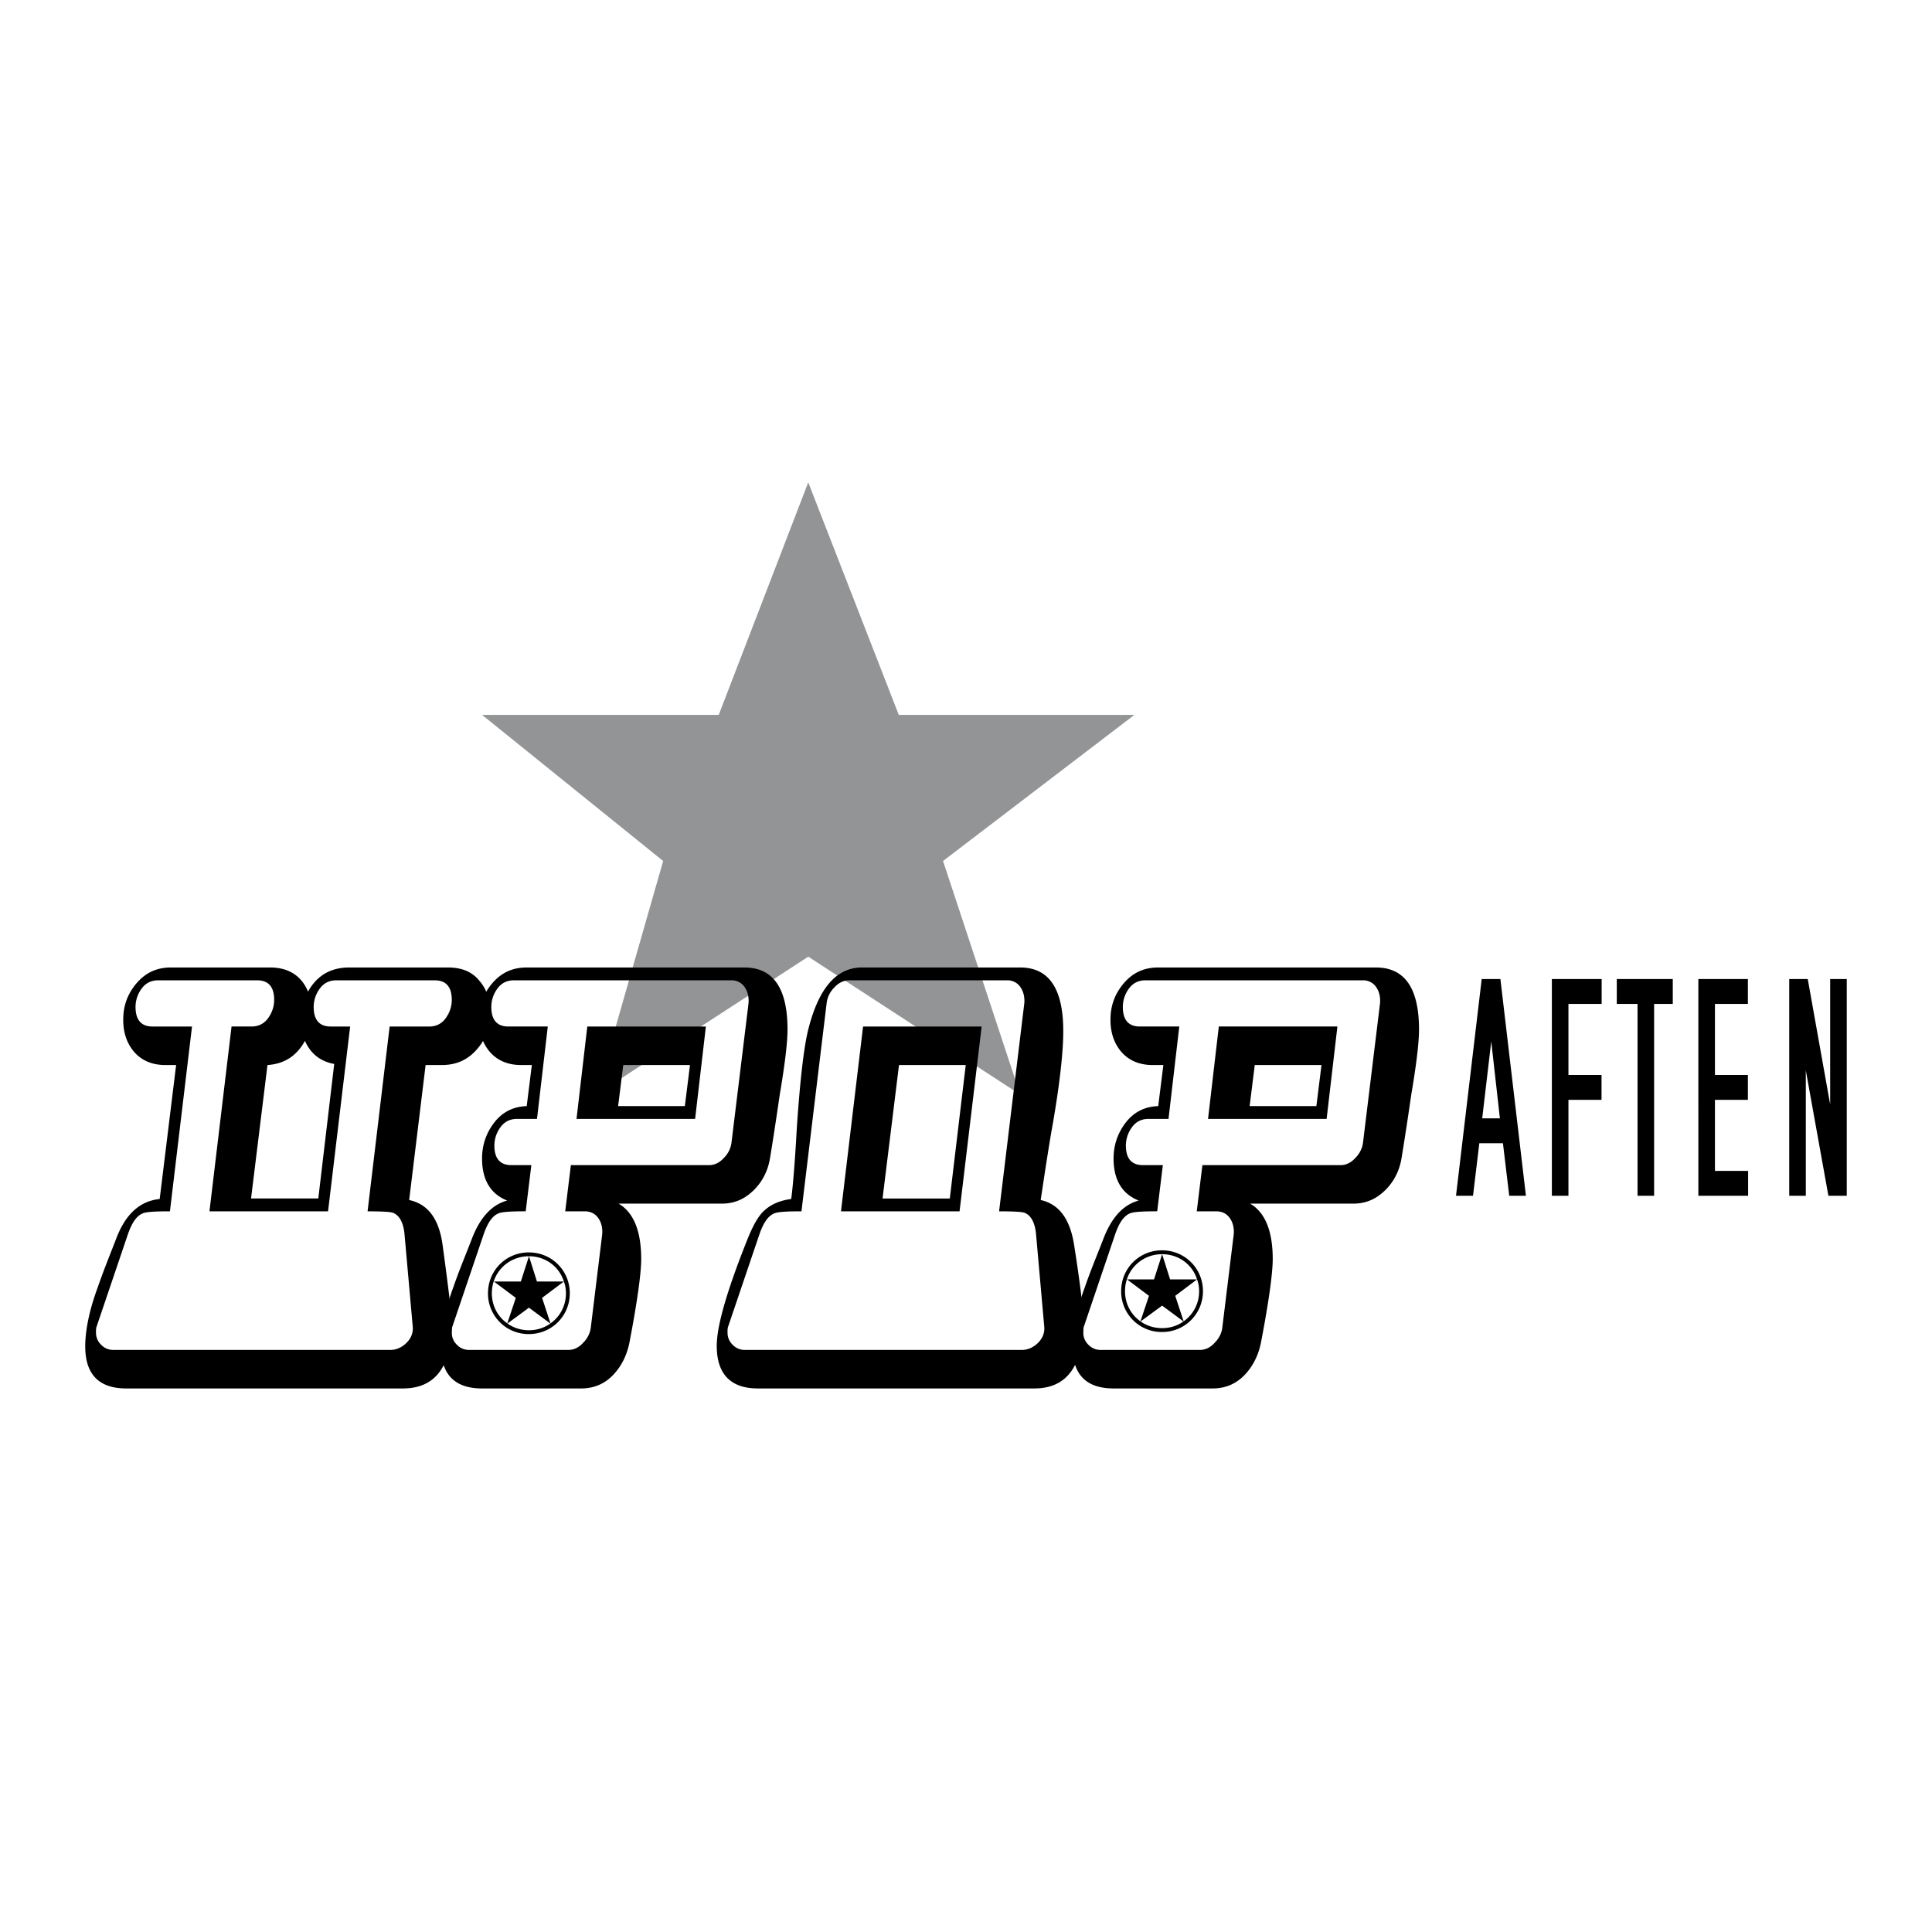
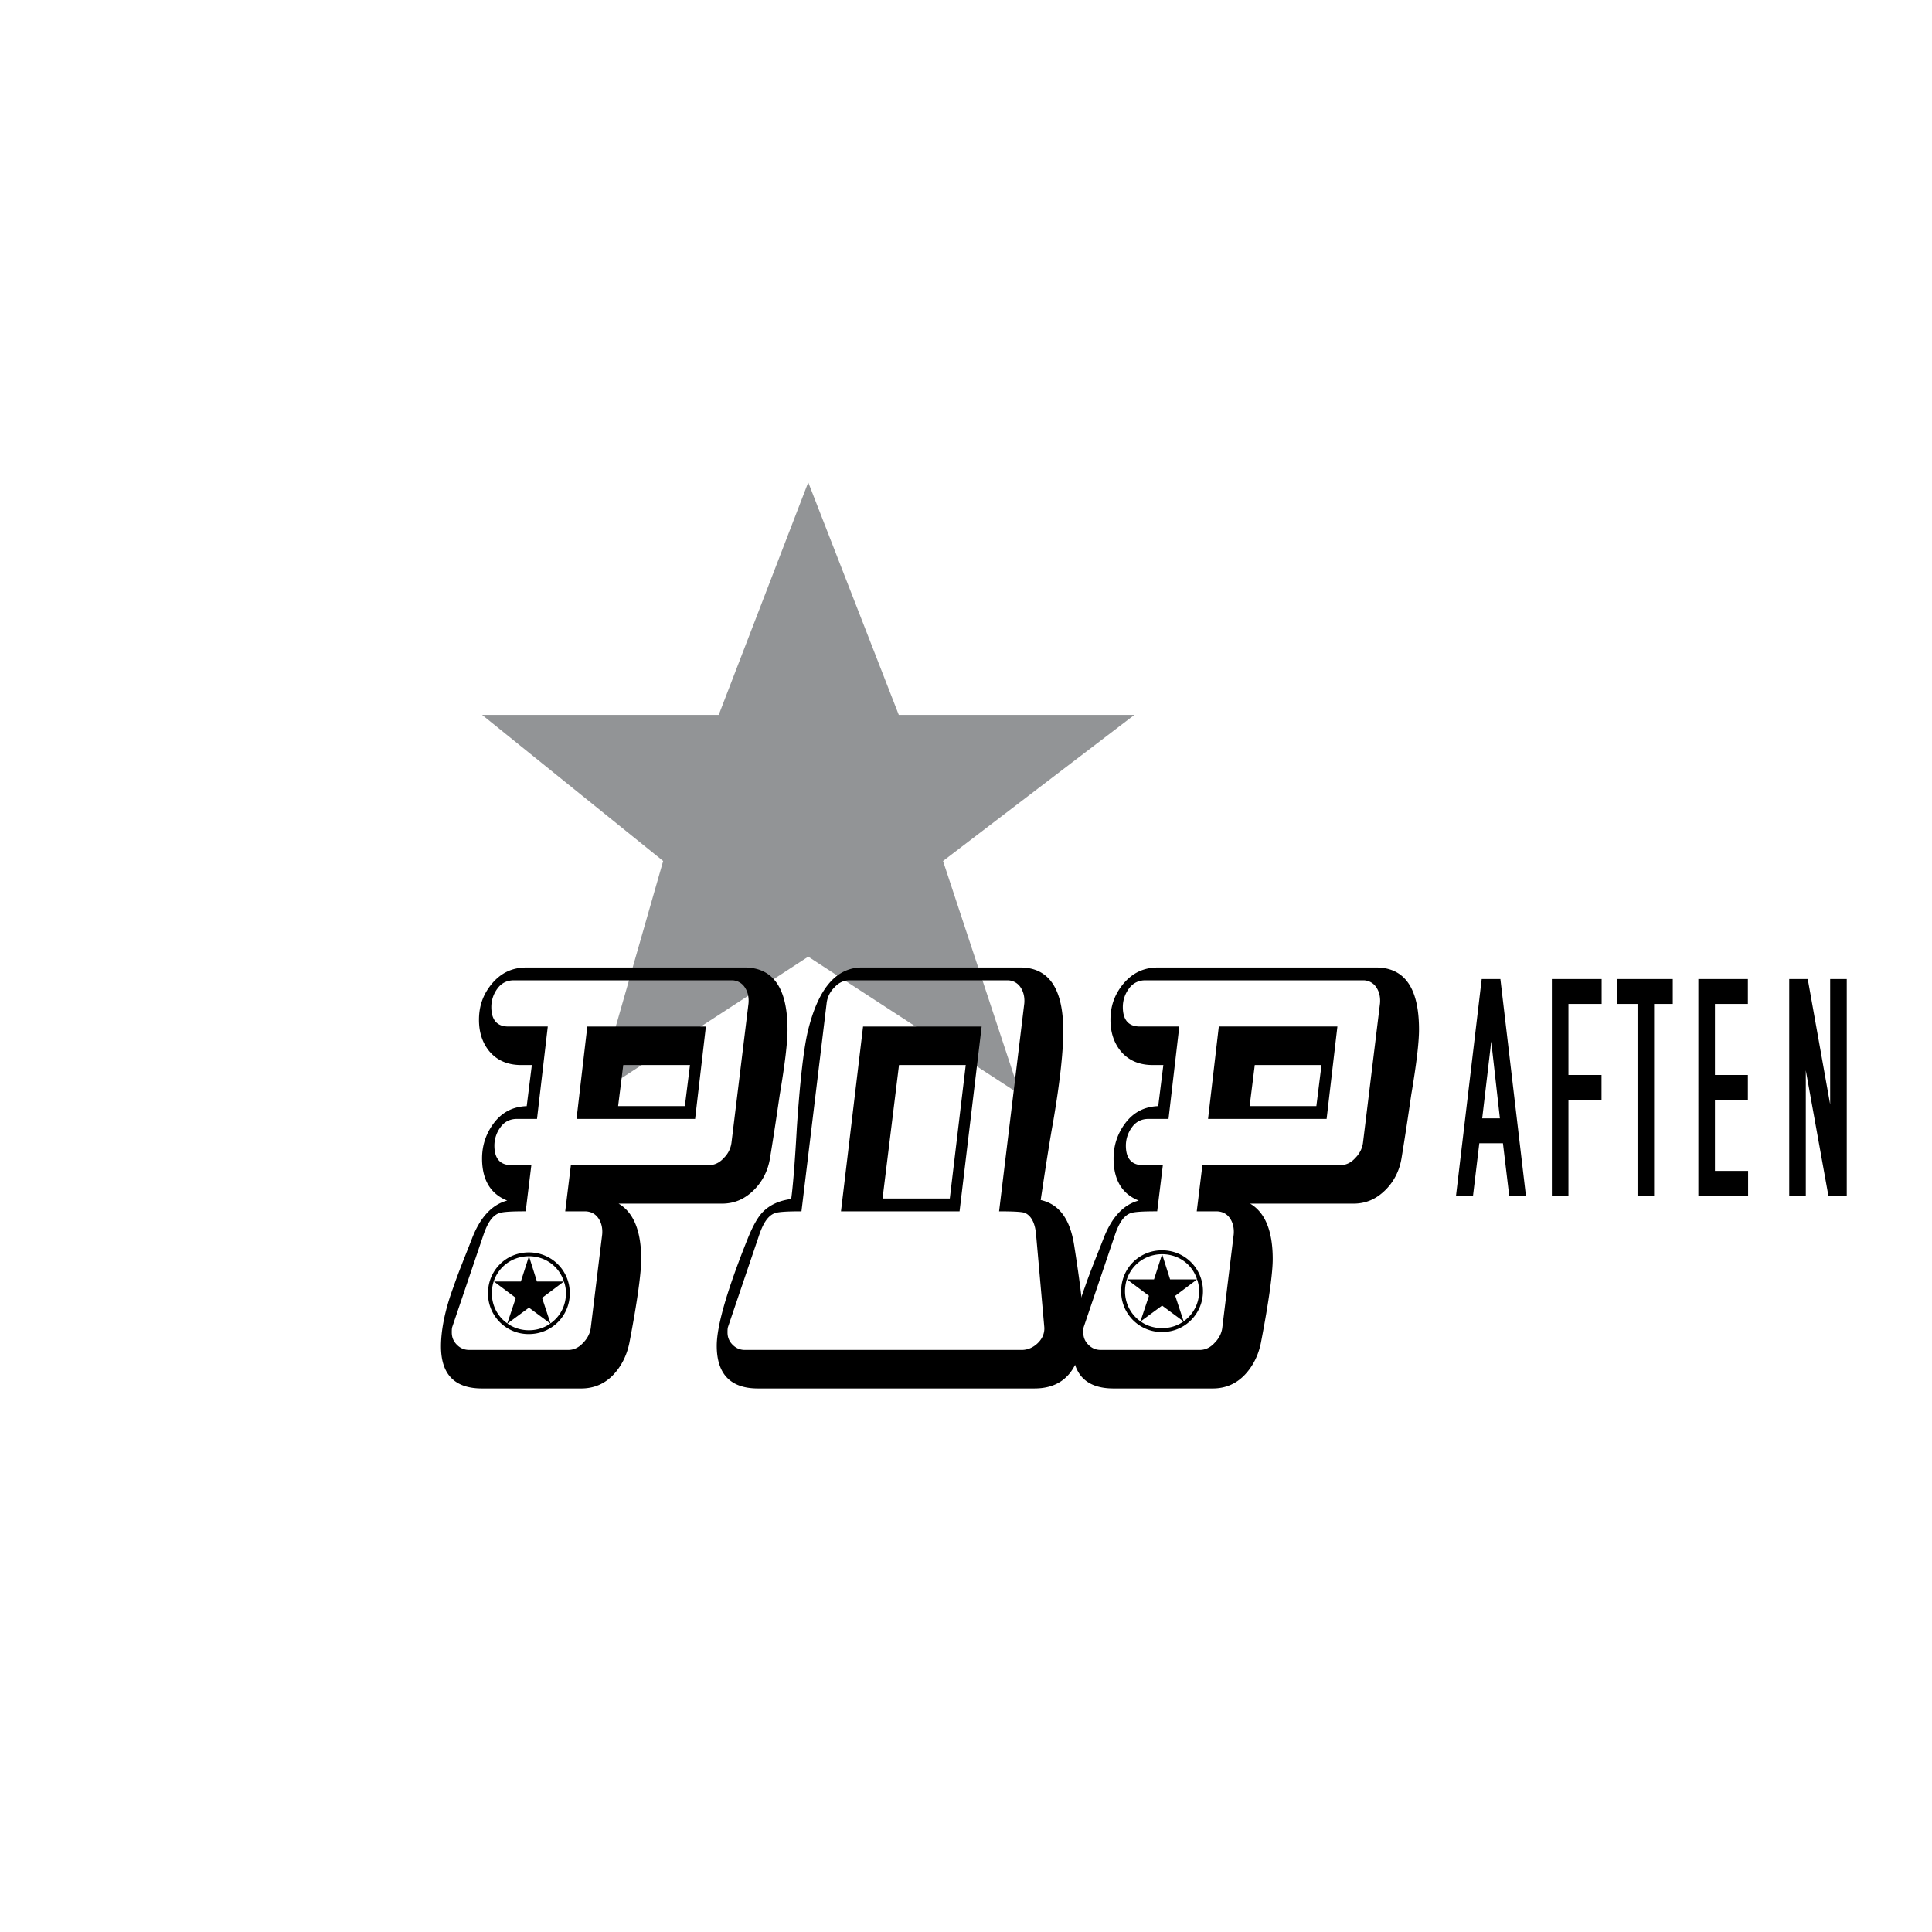
<svg xmlns="http://www.w3.org/2000/svg" width="2500" height="2500" viewBox="0 0 192.756 192.756">
  <g fill-rule="evenodd" clip-rule="evenodd">
    <path fill="#fff" d="M0 0h192.756v192.756H0V0z" />
    <path d="M115.932 132.895a4.043 4.043 0 0 1-4.074-4.077c0-2.271 1.799-4.074 4.074-4.074s4.088 1.803 4.088 4.074a4.055 4.055 0 0 1-4.088 4.077zm.013-7.763c-2.072 0-3.703 1.617-3.703 3.686 0 1.263.604 2.353 1.541 3.011l.85-2.545-2.186-1.636h2.688l.81-2.516zm-2.146 6.707c.59.427 1.336.668 2.146.668.807 0 1.543-.241 2.133-.668l-2.133-1.578-2.146 1.578zm2.146-6.707l.797 2.516h2.688l-2.176 1.636.838 2.545a3.642 3.642 0 0 0 1.543-3.011 3.27 3.27 0 0 0-.205-1.17h.01-.01c-.465-1.49-1.842-2.516-3.485-2.516zM52.761 133.101a4.042 4.042 0 0 1-4.074-4.073c0-2.276 1.799-4.075 4.074-4.075s4.088 1.799 4.088 4.075c0 2.275-1.813 4.073-4.088 4.073zm.014-7.765c-2.072 0-3.704 1.622-3.704 3.691 0 1.261.604 2.353 1.542 3.007l.85-2.545-2.186-1.632h2.688l.81-2.521zm-2.147 6.713a3.686 3.686 0 0 0 2.147.668 3.65 3.65 0 0 0 2.133-.668l-2.133-1.583-2.147 1.583zm2.147-6.713l.796 2.521h2.688l-2.175 1.632.838 2.545c.939-.654 1.543-1.746 1.543-3.007 0-.413-.067-.812-.207-1.17h.012-.012c-.465-1.49-1.84-2.521-3.483-2.521z" />
    <path fill="#929496" d="M89.672 71.323h23.508L94.087 85.902l7.7 23.303-21.148-13.758-21.148 13.758 6.673-23.303-18.067-14.579h23.611l8.931-23.198 9.033 23.198z" />
-     <path d="M47.789 97.806c.769.869 1.126 1.947 1.126 3.225 0 1.385-.41 2.562-1.228 3.536-.922 1.127-2.1 1.69-3.587 1.69h-1.637l-1.64 13.469c1.896.412 2.972 1.896 3.331 4.459.612 4.504.922 7.118.922 7.782 0 4.356-1.641 6.559-4.868 6.559H12.602c-2.715 0-4.098-1.383-4.098-4.202 0-1.484.36-3.481 1.23-5.837.563-1.64 1.229-3.277 1.845-4.867.921-2.46 2.355-3.791 4.353-3.994l1.64-13.368h-1.077c-1.332 0-2.407-.46-3.176-1.384-.664-.819-1.024-1.843-1.024-3.125 0-1.384.409-2.509 1.229-3.533.924-1.127 2.049-1.69 3.535-1.69h9.884c1.845 0 3.125.819 3.792 2.408.869-1.589 2.252-2.408 4.097-2.408h9.834c1.381-.002 2.406.408 3.123 1.28zm-14.239 0c-.666 0-1.229.258-1.638.818a3.062 3.062 0 0 0-.615 1.844c0 1.28.562 1.947 1.69 1.947h1.947l-2.204 18.438H20.898l2.203-18.438h1.998c.666 0 1.229-.258 1.639-.818.409-.566.616-1.178.616-1.844 0-1.281-.564-1.947-1.691-1.947h-9.885c-.666 0-1.23.258-1.641.818a3.068 3.068 0 0 0-.614 1.844c0 1.28.564 1.947 1.69 1.947h3.945l-2.204 18.438c-1.485 0-2.355.052-2.715.206-.615.256-1.075.922-1.485 2.1L9.63 132.38c-.053.152-.053.355-.053.562 0 .46.155.872.513 1.228.358.361.768.514 1.231.514h27.606c.614 0 1.177-.256 1.639-.716.462-.462.665-1.025.615-1.587l-.82-9.221c-.102-1.178-.513-1.896-1.127-2.151-.255-.103-1.074-.154-2.561-.154l2.202-18.438h3.944c.666 0 1.23-.258 1.639-.818.41-.566.616-1.178.616-1.844 0-1.281-.564-1.947-1.691-1.947H33.55v-.002zm-3.126 6.043c-.818 1.486-2.048 2.305-3.738 2.408l-1.639 13.316h6.71l1.588-13.42c-1.383-.256-2.356-1.025-2.921-2.304z" />
    <path d="M76.828 115.526c-.203 1.281-.768 2.356-1.586 3.177-.922.922-1.947 1.383-3.228 1.383H61.719c1.487.871 2.254 2.715 2.254 5.533 0 1.331-.358 4.095-1.178 8.348-.256 1.28-.82 2.356-1.587 3.176-.871.922-1.946 1.383-3.226 1.383h-9.886c-2.715 0-4.099-1.383-4.099-4.202 0-1.534.358-3.533 1.23-5.89.562-1.638 1.228-3.225 1.843-4.814.818-2.15 1.997-3.431 3.534-3.84-1.69-.667-2.509-2.101-2.509-4.2 0-1.333.409-2.512 1.177-3.534.819-1.077 1.894-1.639 3.278-1.689l.512-4.099h-1.075c-1.332 0-2.408-.46-3.177-1.384-.666-.819-1.023-1.843-1.023-3.125 0-1.384.409-2.509 1.229-3.533.921-1.127 2.048-1.69 3.534-1.69h21.716c2.87 0 4.304 2.051 4.304 6.196 0 1.281-.256 3.433-.768 6.457-.205 1.38-.511 3.533-.974 6.347zM74.32 98.522a1.549 1.549 0 0 0-1.332-.717H51.271c-.666 0-1.228.258-1.638.818a3.068 3.068 0 0 0-.614 1.844c0 1.28.562 1.947 1.69 1.947h3.943l-1.075 9.219h-1.998c-.667 0-1.229.256-1.639.82a3.07 3.07 0 0 0-.615 1.844c0 1.281.563 1.948 1.689 1.948h1.998l-.563 4.607c-1.484 0-2.356.052-2.715.206-.614.256-1.075.922-1.484 2.1l-3.125 9.221c-.052.152-.052.355-.052.562 0 .46.155.872.513 1.228.357.361.768.514 1.229.514H56.7c.563 0 1.076-.256 1.484-.716.462-.462.719-1.025.769-1.587l1.127-9.221c.05-.565-.052-1.129-.359-1.587-.306-.462-.768-.719-1.384-.719h-1.945l.564-4.607h13.778c.564 0 1.077-.258 1.486-.72a2.59 2.59 0 0 0 .768-1.587l1.691-13.83c.05-.563-.054-1.125-.359-1.587zm-4.968 13.112H57.52l1.075-9.219h11.831l-1.074 9.219zm-7.17-5.377l-.513 4.099h6.658l.513-4.099h-6.658z" />
    <path d="M108.082 131.815c0 4.453-1.641 6.71-4.869 6.71H75.608c-2.714 0-4.098-1.435-4.098-4.253 0-1.996 1.025-5.529 3.074-10.653.513-1.279 1.024-2.203 1.537-2.714.717-.717 1.639-1.126 2.816-1.28.153-1.077.36-3.434.564-7.12.308-4.559.666-7.733 1.076-9.528 1.023-4.302 2.816-6.452 5.429-6.452h15.775c2.867 0 4.301 2.1 4.301 6.353 0 1.945-.307 4.966-1.021 9.115-.311 1.69-.719 4.302-1.23 7.733 1.842.412 2.92 1.896 3.33 4.459.612 3.891.921 6.451.921 7.63zm-4.713-8.656c-.102-1.178-.512-1.896-1.127-2.151-.256-.103-1.074-.154-2.562-.154l2.514-20.744c.049-.563-.055-1.125-.361-1.587a1.55 1.55 0 0 0-1.33-.717H84.725c-.563 0-1.076.258-1.485.717a2.608 2.608 0 0 0-.769 1.587l-2.509 20.744c-1.486 0-2.356.052-2.715.206-.614.256-1.075.922-1.484 2.1l-3.125 9.221c-.052.152-.052.355-.052.562 0 .46.153.872.511 1.228.36.361.769.514 1.231.514h27.607c.613 0 1.178-.256 1.637-.716.463-.462.666-1.025.615-1.587l-.818-9.223zm-7.633-2.305H83.905l2.203-18.438H97.94l-2.204 18.438zm-6.042-14.597l-1.641 13.316h6.709l1.59-13.316h-6.658z" />
    <path d="M139.836 115.526c-.205 1.281-.77 2.356-1.588 3.177-.922.922-1.947 1.383-3.229 1.383h-10.293c1.486.871 2.254 2.715 2.254 5.533 0 1.331-.357 4.095-1.178 8.348-.256 1.28-.82 2.356-1.59 3.176-.869.922-1.943 1.383-3.225 1.383h-9.885c-2.717 0-4.1-1.383-4.1-4.202 0-1.534.359-3.533 1.23-5.89.562-1.638 1.229-3.225 1.844-4.814.818-2.15 1.996-3.431 3.533-3.84-1.689-.667-2.508-2.101-2.508-4.2 0-1.333.408-2.512 1.178-3.534.818-1.077 1.893-1.639 3.277-1.689l.512-4.099h-1.074c-1.332 0-2.408-.46-3.178-1.384-.666-.819-1.025-1.843-1.025-3.125 0-1.384.412-2.509 1.232-3.533.922-1.127 2.049-1.69 3.533-1.69h21.717c2.869 0 4.303 2.051 4.303 6.196 0 1.281-.256 3.433-.768 6.457-.204 1.38-.511 3.533-.972 6.347zm-2.51-17.004a1.548 1.548 0 0 0-1.33-.717h-21.719c-.666 0-1.227.258-1.637.818a3.069 3.069 0 0 0-.615 1.844c0 1.28.562 1.947 1.689 1.947h3.943l-1.074 9.219h-1.998c-.668 0-1.23.256-1.639.82a3.073 3.073 0 0 0-.617 1.844c0 1.281.566 1.948 1.691 1.948h1.998l-.564 4.607c-1.484 0-2.355.052-2.715.206-.613.256-1.076.922-1.484 2.1l-3.125 9.221c-.049.152-.049.355-.049.562 0 .46.152.872.512 1.228.355.361.766.514 1.229.514h9.885c.562 0 1.076-.256 1.484-.716.463-.462.719-1.025.768-1.587l1.129-9.221c.051-.565-.053-1.129-.359-1.587-.305-.462-.77-.719-1.383-.719H119.4l.564-4.607h13.777c.562 0 1.074-.258 1.484-.72.461-.46.715-1.025.77-1.587l1.689-13.83c.05-.563-.051-1.125-.358-1.587zm-4.969 13.112h-11.83l1.074-9.219h11.832l-1.076 9.219zm-7.169-5.377l-.512 4.099h6.658l.512-4.099h-6.658zM152.242 119.303h-1.666l-.627-5.243h-2.357l-.629 5.243h-1.697l2.564-21.624h1.865l2.547 21.624zm-2.597-7.725l-.863-7.671-.902 7.671h1.765zM159.785 109.732h-3.301v9.571h-1.654V97.679h4.967v2.482h-3.313v7.089h3.301v2.482zM166.893 100.161h-1.862v19.142h-1.654v-19.142h-2.07v-2.482h5.586v2.482zM174.41 119.303h-4.965V97.679h4.942v2.482H171.1v7.089h3.287v2.482H171.1v7.089h3.31v2.482zM184.252 119.303h-1.832l-2.254-12.509v12.509h-1.654V97.679h1.847l2.237 12.509V97.679h1.656v21.624z" />
  </g>
</svg>